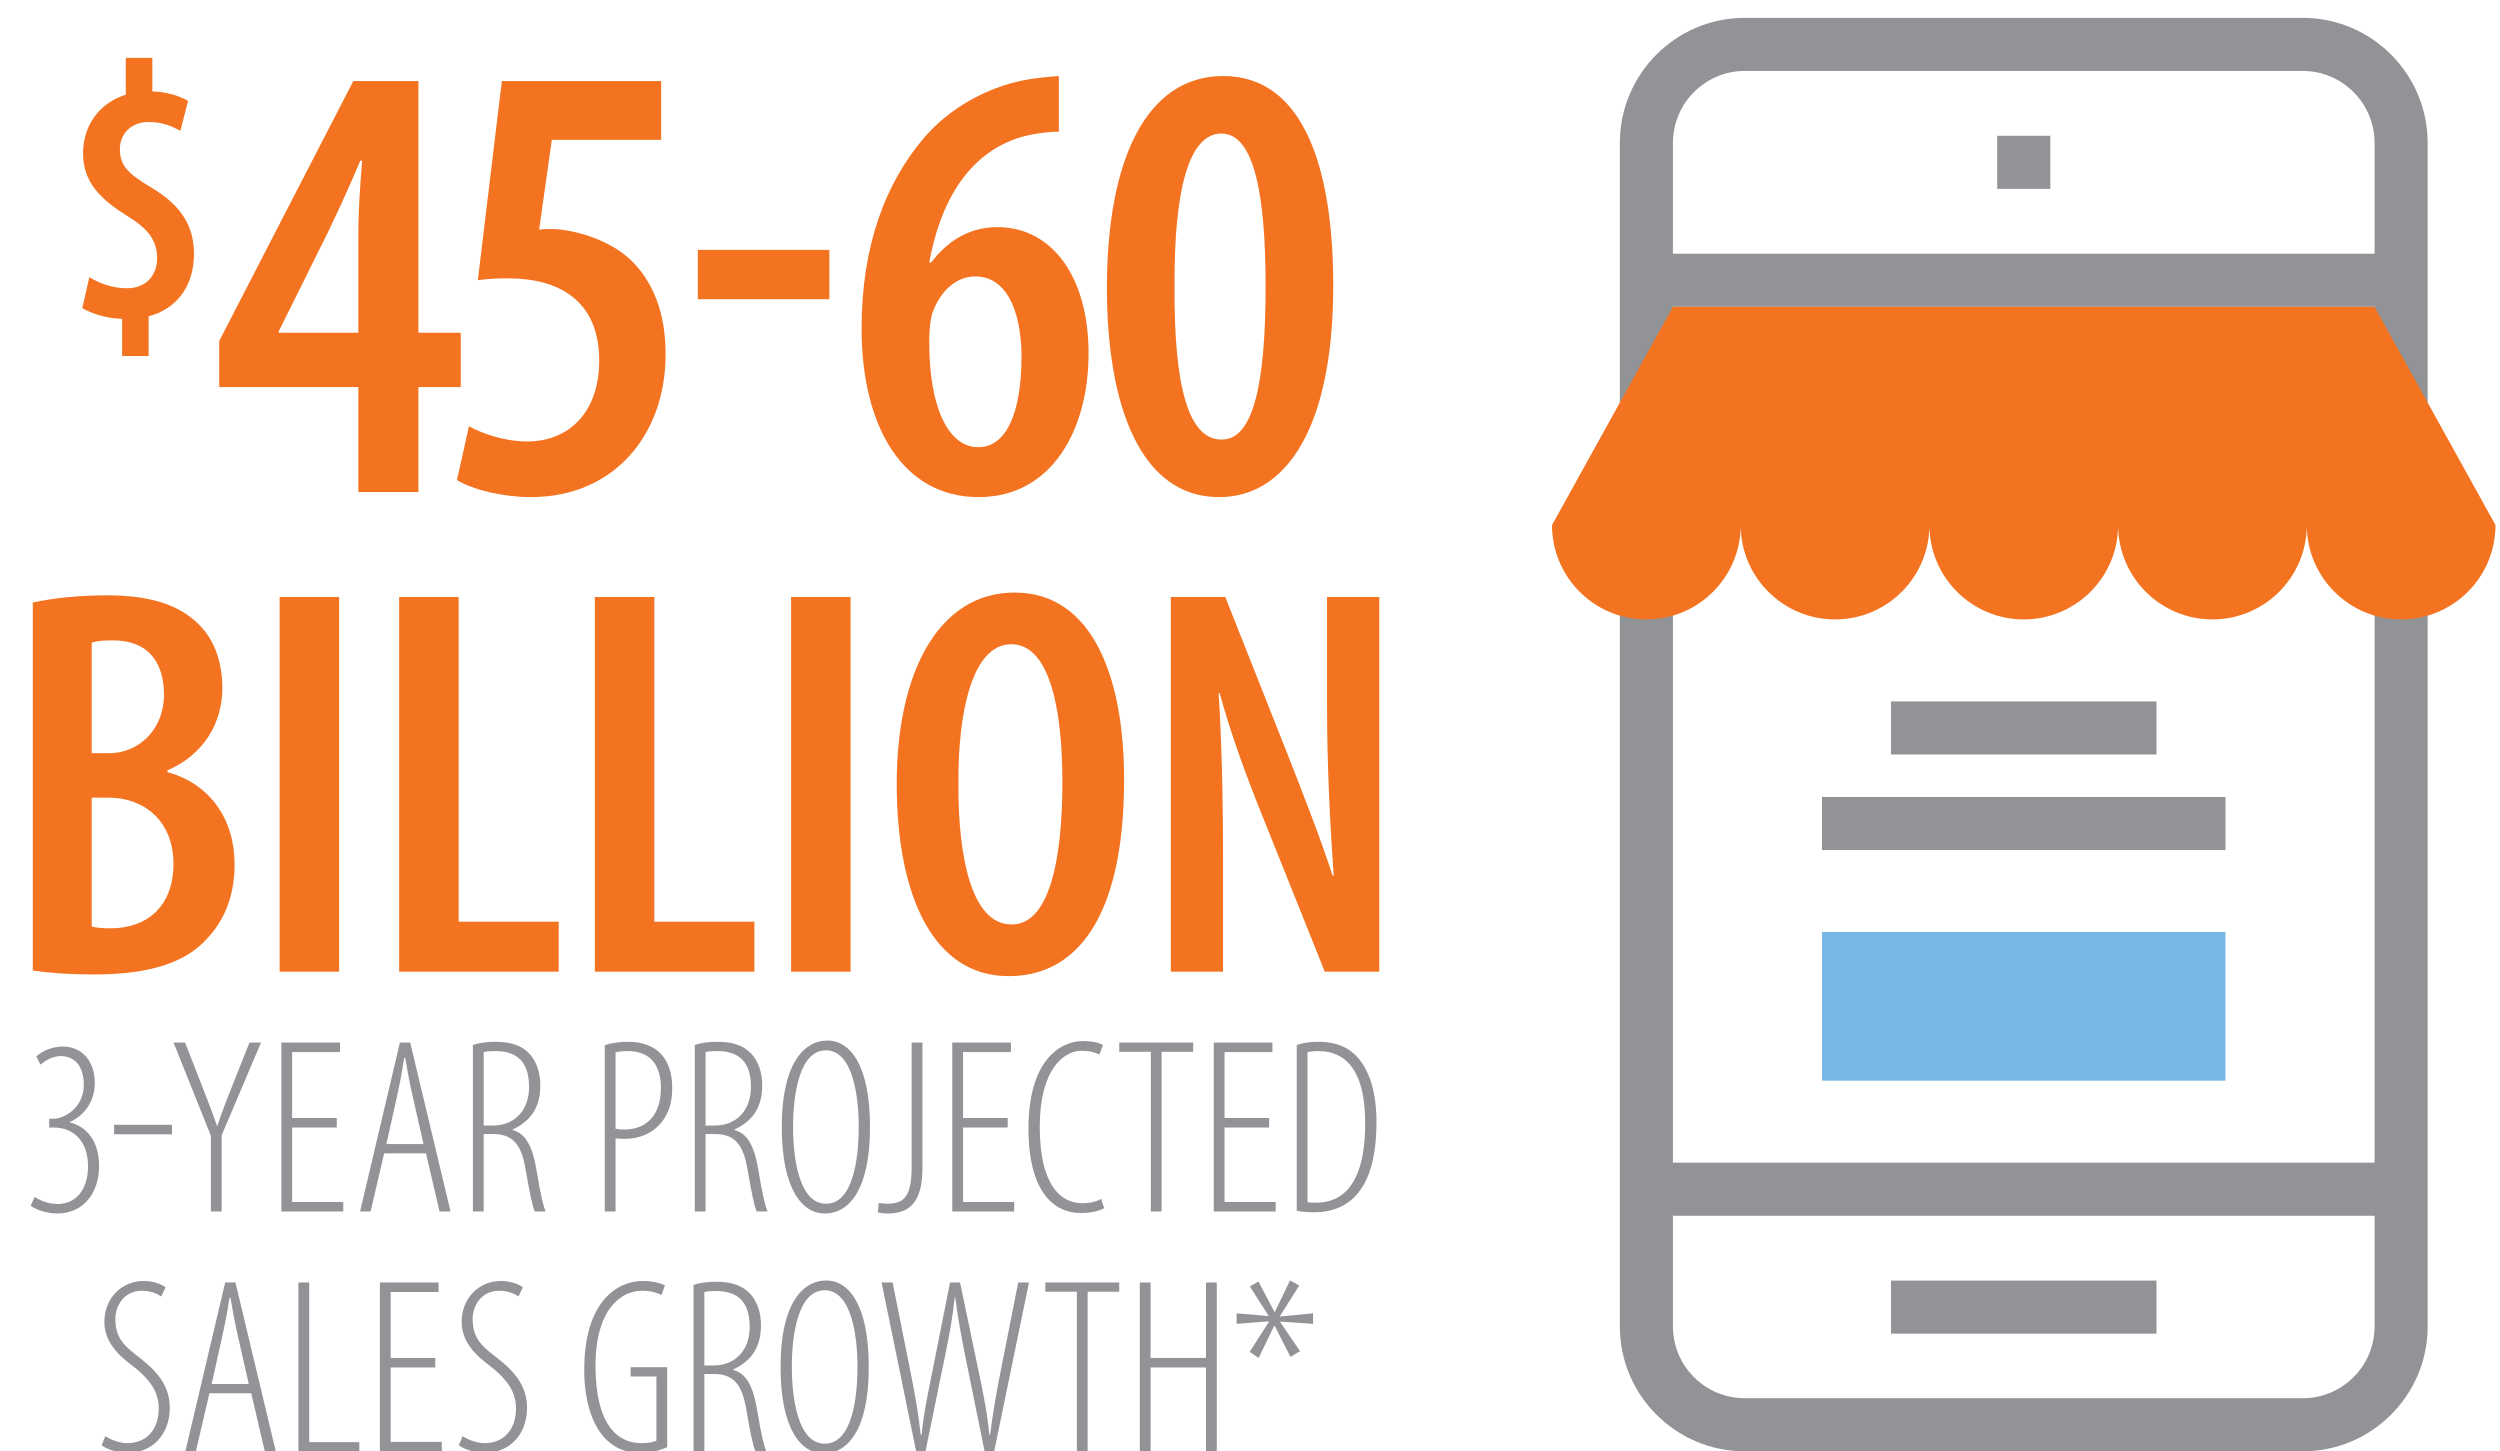
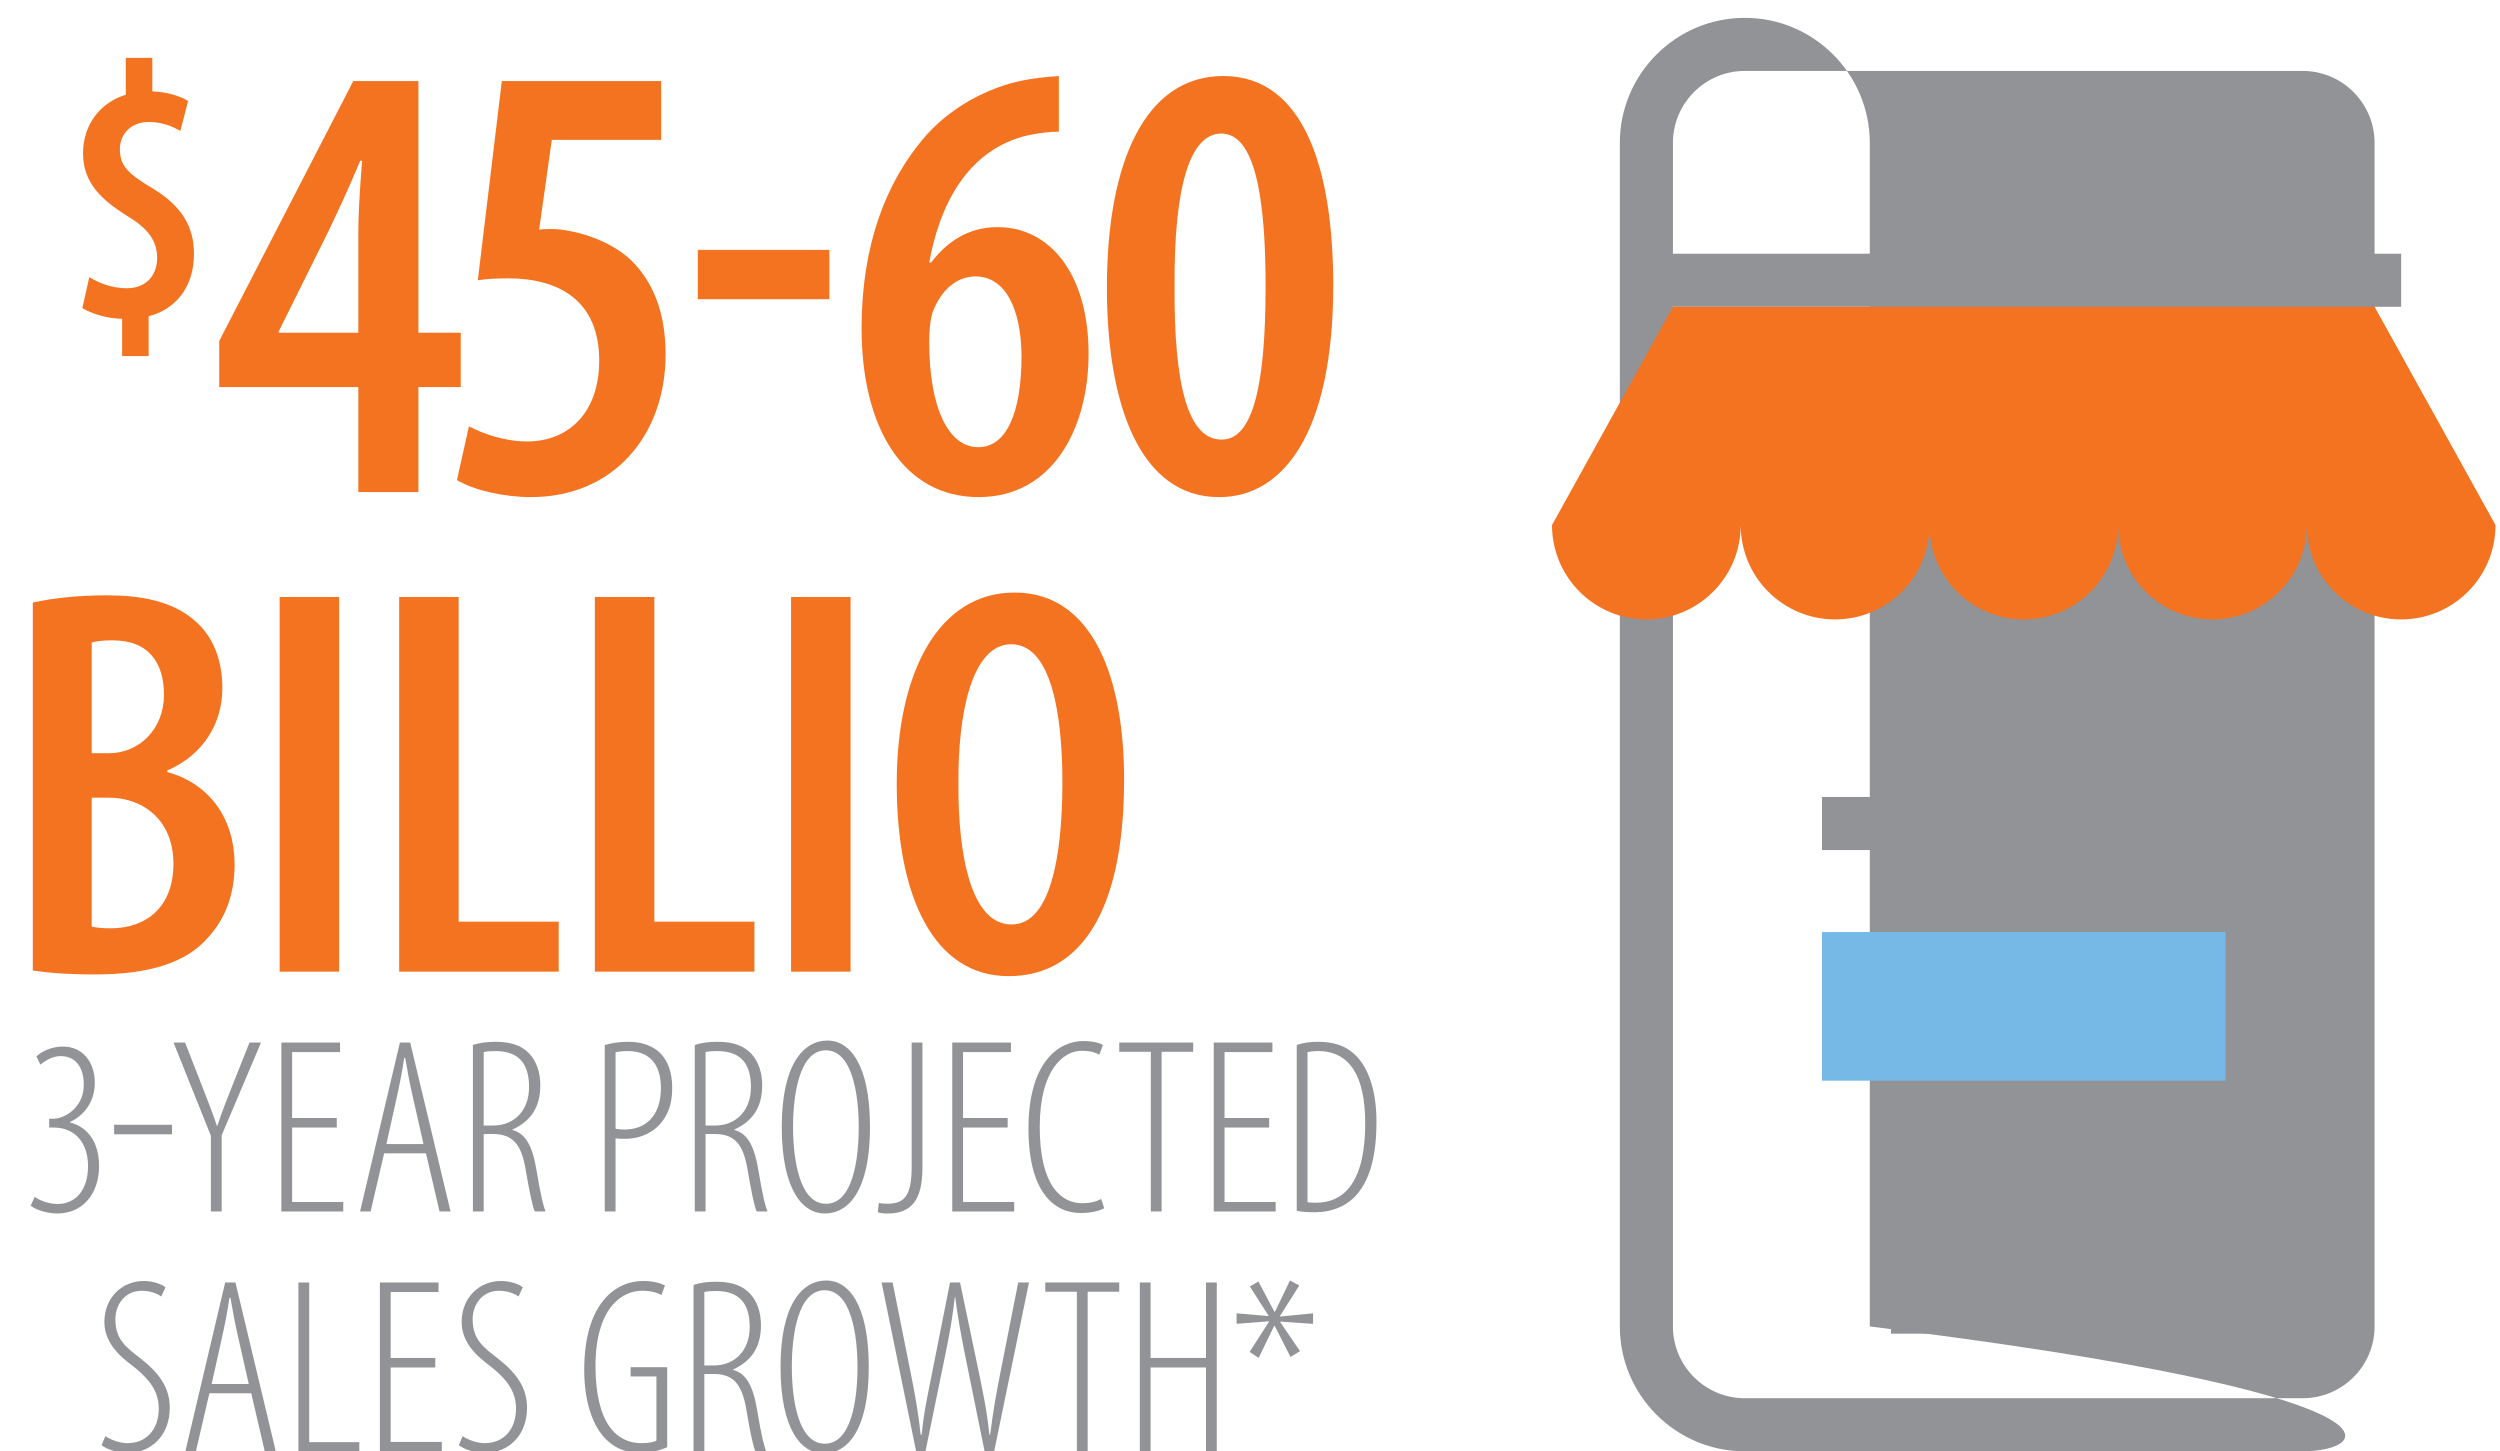
<svg xmlns="http://www.w3.org/2000/svg" xmlns:xlink="http://www.w3.org/1999/xlink" version="1.1" id="Layer_1" x="0px" y="0px" viewBox="0 0 229.338 133.148" style="enable-background:new 0 0 229.338 133.148;" xml:space="preserve">
  <rect x="183.214" y="12.457" style="fill:#919396;" width="4.871" height="4.87" />
  <rect x="173.473" y="117.475" style="fill:#919396;" width="24.352" height="4.87" />
  <g>
    <defs>
      <rect id="SVGID_1_" x="-22.996" y="-122" width="289.761" height="692.866" />
    </defs>
    <clipPath id="SVGID_2_">
      <use xlink:href="#SVGID_1_" style="overflow:visible;" />
    </clipPath>
-     <path style="clip-path:url(#SVGID_2_);fill:#919396;" d="M160.06,6.507c-3.636,0-6.594,2.963-6.594,6.605v108.57   c0,3.631,2.958,6.585,6.594,6.585h51.178c3.637,0,6.595-2.954,6.595-6.585V13.112c0-3.642-2.958-6.605-6.595-6.605H160.06z    M211.238,133.137H160.06c-6.321,0-11.464-5.139-11.464-11.455V13.112c0-6.328,5.143-11.475,11.464-11.475h51.178   c6.322,0,11.465,5.147,11.465,11.475v108.57C222.703,127.998,217.56,133.137,211.238,133.137" />
+     <path style="clip-path:url(#SVGID_2_);fill:#919396;" d="M160.06,6.507c-3.636,0-6.594,2.963-6.594,6.605v108.57   c0,3.631,2.958,6.585,6.594,6.585h51.178c3.637,0,6.595-2.954,6.595-6.585V13.112c0-3.642-2.958-6.605-6.595-6.605H160.06z    M211.238,133.137H160.06c-6.321,0-11.464-5.139-11.464-11.455V13.112c0-6.328,5.143-11.475,11.464-11.475c6.322,0,11.465,5.147,11.465,11.475v108.57C222.703,127.998,217.56,133.137,211.238,133.137" />
  </g>
  <rect x="151.028" y="23.274" style="fill:#919396;" width="69.243" height="4.87" />
-   <rect x="151.028" y="106.658" style="fill:#919396;" width="69.243" height="4.87" />
  <g>
    <defs>
      <rect id="SVGID_3_" x="-22.996" y="-122" width="289.761" height="692.866" />
    </defs>
    <clipPath id="SVGID_4_">
      <use xlink:href="#SVGID_3_" style="overflow:visible;" />
    </clipPath>
    <path style="clip-path:url(#SVGID_4_);fill:#F37321;" d="M153.466,28.144l-11.092,20.022c0,4.781,3.875,8.656,8.655,8.656   s8.655-3.875,8.655-8.656c0,4.781,3.876,8.656,8.656,8.656s8.655-3.875,8.655-8.656c0,4.781,3.876,8.656,8.655,8.656   c4.78,0,8.656-3.875,8.656-8.656c0,4.781,3.875,8.656,8.654,8.656c4.774,0,8.645-3.866,8.655-8.637   c0.011,4.771,3.88,8.637,8.654,8.637c4.781,0,8.656-3.875,8.656-8.656l-11.092-20.022H153.466z" />
  </g>
  <rect x="167.142" y="85.5" style="fill:#77B9E6;" width="37.015" height="13.637" />
  <rect x="173.473" y="64.343" style="fill:#919396;" width="24.352" height="4.87" />
  <rect x="167.142" y="73.11" style="fill:#919396;" width="37.015" height="4.87" />
  <g>
    <path style="fill:#F37321;" d="M11.202,32.663v-3.415c-1.488-0.034-2.841-0.507-3.652-0.98l0.643-2.841   c0.947,0.575,2.13,1.015,3.449,1.015c1.792,0,2.772-1.217,2.772-2.772c0-1.623-0.879-2.739-2.739-3.855   c-2.367-1.488-4.058-3.043-4.058-5.749c0-2.637,1.589-4.666,3.922-5.376V5.308h2.435v3.077c1.353,0.034,2.57,0.44,3.28,0.879   l-0.71,2.739c-0.676-0.372-1.589-0.812-2.908-0.812c-1.691,0-2.638,1.184-2.638,2.469c0,1.521,0.676,2.231,2.942,3.584   c2.772,1.657,3.854,3.584,3.854,6.053c0,3.111-1.758,5.105-4.159,5.714v3.652H11.202z" />
  </g>
  <g>
    <path style="fill:#F37321;" d="M32.872,45.137v-9.628h-12.76v-4.234L32.408,7.438h5.974v23.083h3.886v4.988h-3.886v9.628H32.872z    M32.872,30.521v-9.048c0-2.262,0.174-4.524,0.348-6.728h-0.174c-1.044,2.494-1.856,4.234-2.9,6.438l-4.582,9.222v0.116H32.872z" />
  </g>
  <g>
    <path style="fill:#F37321;" d="M60.653,12.832H50.619l-1.16,8.236c0.406-0.058,0.812-0.058,1.276-0.058   c1.798,0.058,5.046,0.87,7.134,2.842c2.03,1.972,3.19,4.814,3.19,8.642c0,7.424-4.756,13.107-12.354,13.107   c-2.494,0-5.278-0.638-6.786-1.566l1.102-4.93c1.276,0.696,3.306,1.392,5.336,1.392c3.77,0,6.612-2.61,6.612-7.424   c0-5.51-3.712-7.54-8.352-7.54c-1.16,0-2.03,0.058-2.784,0.174l2.204-18.27h14.615V12.832z" />
    <path style="fill:#F37321;" d="M76.081,22.923v4.524H64.017v-4.524H76.081z" />
    <path style="fill:#F37321;" d="M97.134,12.078c-0.812,0-1.798,0.116-2.9,0.348c-5.568,1.334-8.062,6.496-8.99,11.658h0.174   c1.45-1.914,3.422-3.248,6.09-3.248c4.93,0,8.352,4.466,8.352,11.6c0,6.902-3.306,13.166-10.092,13.166   c-6.902,0-10.73-6.38-10.73-15.485c0-7.772,2.32-13.398,5.568-17.284c2.378-2.9,5.974-4.814,9.222-5.452   c1.45-0.29,2.61-0.348,3.306-0.406V12.078z M89.768,41.019c2.494,0,3.944-3.016,3.944-8.41c-0.058-4.35-1.508-7.25-4.234-7.25   c-1.508,0-3.016,0.986-3.886,3.19c-0.174,0.406-0.348,1.392-0.348,2.842c0,6.206,1.856,9.628,4.466,9.628H89.768z" />
    <path style="fill:#F37321;" d="M111.808,45.601c-7.134,0-10.266-8.293-10.266-19.197c0-11.716,3.596-19.43,10.671-19.43   c7.54,0,10.092,8.816,10.092,19.198c0,13.629-4.64,19.429-10.439,19.429H111.808z M112.098,40.323c2.9,0,4.002-5.22,4.002-14.036   c0-8.468-1.044-14.036-4.06-14.036c-2.958,0-4.35,5.104-4.292,14.036c-0.058,8.99,1.218,14.036,4.292,14.036H112.098z" />
  </g>
  <g>
    <path style="fill:#F37321;" d="M3.009,55.276c1.836-0.408,4.182-0.663,6.782-0.663c3.111,0,6.068,0.51,8.159,2.396   c1.683,1.479,2.448,3.672,2.448,6.12c0,3.212-1.734,6.119-5.048,7.547v0.153c3.926,1.071,6.17,4.334,6.17,8.465   c0,2.855-0.918,5.099-2.499,6.782c-1.989,2.244-5.354,3.314-10.301,3.314c-2.55,0-4.386-0.153-5.711-0.357V55.276z M8.414,69.096   h1.581c2.805,0,5.048-2.244,5.048-5.354c0-2.855-1.326-4.998-4.691-4.998c-0.816,0-1.479,0.051-1.938,0.204V69.096z M8.414,85.006   c0.459,0.102,1.02,0.153,1.734,0.153c3.314,0,5.763-1.989,5.763-5.916c0-4.028-2.805-6.068-5.916-6.068H8.414V85.006z" />
    <path style="fill:#F37321;" d="M31.109,54.766v34.371h-5.457V54.766H31.109z" />
    <path style="fill:#F37321;" d="M36.617,54.766h5.457v29.781h9.179v4.589H36.617V54.766z" />
    <path style="fill:#F37321;" d="M54.569,54.766h5.457v29.781h9.179v4.589H54.569V54.766z" />
    <path style="fill:#F37321;" d="M78.028,54.766v34.371h-5.457V54.766H78.028z" />
    <path style="fill:#F37321;" d="M92.512,89.545c-6.833,0-10.25-7.242-10.25-17.645c0-10.301,3.875-17.542,10.811-17.542   c7.19,0,10.046,7.853,10.046,17.134c0,12.953-4.539,18.052-10.556,18.052H92.512z M92.818,84.802c3.519,0,4.641-6.17,4.641-13.055   c0-6.222-1.02-12.647-4.692-12.647c-3.621,0-4.896,6.375-4.844,12.749c-0.051,6.782,1.224,12.953,4.844,12.953H92.818z" />
-     <path style="fill:#F37321;" d="M107.405,89.137V54.766h4.998l5.813,14.687c1.224,3.111,2.958,7.547,4.029,10.862h0.102   c-0.307-4.385-0.612-9.689-0.612-15.808v-9.74h4.793v34.371h-4.998l-5.864-14.636c-1.275-3.162-2.805-7.292-3.774-10.913h-0.102   c0.255,3.978,0.408,8.822,0.408,15.961v9.587H107.405z" />
  </g>
  <g>
    <path style="fill:#919396;" d="M3.178,109.803c0.391,0.253,1.15,0.644,2.116,0.644c1.61,0,2.782-1.242,2.782-3.472   c0-2.139-1.196-3.541-3.15-3.541H4.512v-0.805H4.88c1.035,0,2.806-1.012,2.806-3.104c0-1.771-0.874-2.645-2.116-2.645   c-0.782,0-1.426,0.437-1.863,0.782l-0.368-0.759c0.506-0.46,1.38-0.897,2.438-0.897c1.793,0,2.92,1.403,2.92,3.334   c0,1.495-0.759,2.875-2.276,3.587v0.046c1.265,0.299,2.667,1.426,2.667,4.001c0,2.506-1.472,4.346-3.84,4.346   c-0.828,0-1.863-0.276-2.438-0.713L3.178,109.803z" />
    <path style="fill:#919396;" d="M15.781,103.181v0.874h-5.312v-0.874H15.781z" />
    <path style="fill:#919396;" d="M19.346,111.137v-6.944l-3.426-8.554h1.058l1.563,4.001c0.437,1.127,0.943,2.392,1.357,3.633h0.046   c0.391-1.242,0.896-2.46,1.379-3.702l1.564-3.932h1.058l-3.61,8.508v6.99H19.346z" />
    <path style="fill:#919396;" d="M30.892,103.434h-4.093v6.829h4.691v0.874h-5.68V95.638h5.381v0.874h-4.392v6.048h4.093V103.434z" />
    <path style="fill:#919396;" d="M35.239,105.802l-1.242,5.335h-0.966l3.656-15.499h0.943l3.702,15.499h-1.012l-1.242-5.335H35.239z    M38.85,104.951l-0.989-4.369c-0.276-1.196-0.483-2.299-0.69-3.541h-0.092c-0.184,1.265-0.414,2.414-0.667,3.564l-0.966,4.346   H38.85z" />
    <path style="fill:#919396;" d="M43.381,95.868c0.621-0.23,1.379-0.299,2.092-0.299c1.449,0,2.392,0.368,3.082,1.081   c0.667,0.713,1.012,1.748,1.012,2.897c0,2.185-1.012,3.357-2.552,4.07v0.046c1.196,0.299,1.839,1.472,2.208,3.725   c0.391,2.368,0.644,3.311,0.828,3.748h-0.989c-0.23-0.483-0.506-1.886-0.851-3.909c-0.391-2.253-1.173-3.196-2.99-3.196H44.37   v7.105h-0.989V95.868z M44.37,103.25h0.874c1.909,0,3.289-1.357,3.289-3.518c0-2.07-0.851-3.312-3.104-3.312   c-0.414,0-0.782,0.023-1.058,0.092V103.25z" />
    <path style="fill:#919396;" d="M55.479,95.868c0.621-0.184,1.265-0.299,2.208-0.299c1.196,0,2.276,0.391,2.943,1.104   c0.644,0.69,1.035,1.725,1.035,3.104c0,1.265-0.253,2.069-0.713,2.805c-0.782,1.242-2.139,1.886-3.587,1.886   c-0.368,0-0.621,0-0.897-0.046v6.714h-0.989V95.868z M56.468,103.548c0.23,0.046,0.46,0.069,0.828,0.069   c1.863,0,3.334-1.172,3.334-3.817c0-1.748-0.713-3.38-3.036-3.38c-0.483,0-0.851,0.046-1.126,0.115V103.548z" />
    <path style="fill:#919396;" d="M63.736,95.868c0.621-0.23,1.379-0.299,2.092-0.299c1.449,0,2.392,0.368,3.082,1.081   c0.667,0.713,1.012,1.748,1.012,2.897c0,2.185-1.012,3.357-2.552,4.07v0.046c1.196,0.299,1.839,1.472,2.208,3.725   c0.391,2.368,0.644,3.311,0.828,3.748h-0.989c-0.23-0.483-0.506-1.886-0.851-3.909c-0.391-2.253-1.173-3.196-2.99-3.196h-0.851   v7.105h-0.989V95.868z M64.725,103.25h0.874c1.909,0,3.289-1.357,3.289-3.518c0-2.07-0.851-3.312-3.104-3.312   c-0.414,0-0.782,0.023-1.058,0.092V103.25z" />
    <path style="fill:#919396;" d="M75.648,111.321c-2,0-3.932-2.139-3.932-7.934c0-5.703,1.955-7.933,4.208-7.933   c1.978,0,3.886,2.116,3.886,7.933c0,5.772-1.931,7.934-4.139,7.934H75.648z M75.787,110.424c2.438,0,2.989-4.047,2.989-7.037   c0-2.989-0.598-7.036-3.012-7.036s-3.012,4.001-3.012,7.036c0,2.99,0.598,7.037,3.012,7.037H75.787z" />
    <path style="fill:#919396;" d="M83.63,95.638h0.989v11.498c0,2.851-0.943,4.185-3.173,4.185c-0.345,0-0.644-0.023-0.92-0.115   l0.092-0.851c0.207,0.046,0.483,0.069,0.759,0.069c1.495,0,2.253-0.598,2.253-3.334V95.638z" />
    <path style="fill:#919396;" d="M92.438,103.434h-4.093v6.829h4.691v0.874h-5.68V95.638h5.381v0.874h-4.392v6.048h4.093V103.434z" />
    <path style="fill:#919396;" d="M101.292,110.838c-0.506,0.276-1.242,0.437-2.162,0.437c-2.438,0-4.783-1.932-4.783-7.727   c0-6.278,2.897-8.048,5.013-8.048c0.851,0,1.495,0.161,1.816,0.368l-0.322,0.874c-0.391-0.184-0.759-0.345-1.656-0.345   c-1.609,0-3.817,1.702-3.817,6.967c0,5.404,1.955,7.014,3.909,7.014c0.759,0,1.356-0.184,1.725-0.391L101.292,110.838z" />
    <path style="fill:#919396;" d="M105.571,96.489h-2.897v-0.851h6.783v0.851h-2.897v14.648h-0.989V96.489z" />
    <path style="fill:#919396;" d="M116.426,103.434h-4.093v6.829h4.691v0.874h-5.68V95.638h5.381v0.874h-4.392v6.048h4.093V103.434z" />
    <path style="fill:#919396;" d="M118.957,95.868c0.621-0.23,1.265-0.299,1.955-0.299c1.426,0,2.46,0.368,3.22,1.035   c1.126,0.943,2.139,2.92,2.139,6.3c0,3.794-0.897,5.542-1.68,6.531c-0.965,1.219-2.438,1.771-3.978,1.771   c-0.575,0-1.196-0.023-1.656-0.138V95.868z M119.946,110.286c0.322,0.046,0.598,0.046,0.759,0.046c2.253,0,4.53-1.403,4.53-7.29   c0-4.346-1.426-6.623-4.323-6.623c-0.322,0-0.69,0.046-0.966,0.092V110.286z" />
  </g>
  <g>
</g>
  <g>
    <path style="fill:#919396;" d="M9.665,131.745c0.46,0.322,1.311,0.644,2.024,0.644c1.748,0,2.874-1.265,2.874-3.173   c0-1.633-0.919-2.69-2.069-3.656c-0.667-0.575-2.92-1.909-2.92-4.277c0-2.254,1.633-3.771,3.61-3.771c0.919,0,1.679,0.322,2,0.575   l-0.391,0.851c-0.368-0.276-1.012-0.529-1.771-0.529c-1.656,0-2.438,1.38-2.438,2.599c0,1.908,1.012,2.598,2.369,3.656   c1.748,1.38,2.621,2.713,2.621,4.484c0,2.575-1.748,4.139-3.863,4.139c-0.943,0-2.001-0.368-2.392-0.713L9.665,131.745z" />
    <path style="fill:#919396;" d="M19.209,127.813l-1.242,5.335h-0.966l3.656-15.499h0.943l3.702,15.499h-1.012l-1.242-5.335H19.209z    M22.82,126.962l-0.989-4.369c-0.276-1.196-0.482-2.299-0.689-3.541h-0.092c-0.184,1.265-0.414,2.414-0.667,3.564l-0.966,4.346   H22.82z" />
    <path style="fill:#919396;" d="M27.375,117.649h0.989v14.648h4.599v0.851h-5.588V117.649z" />
    <path style="fill:#919396;" d="M39.931,125.445h-4.093v6.829h4.691v0.874h-5.68v-15.499h5.381v0.874h-4.392v6.048h4.093V125.445z" />
    <path style="fill:#919396;" d="M42.439,131.745c0.46,0.322,1.311,0.644,2.024,0.644c1.748,0,2.874-1.265,2.874-3.173   c0-1.633-0.919-2.69-2.069-3.656c-0.667-0.575-2.92-1.909-2.92-4.277c0-2.254,1.633-3.771,3.61-3.771c0.919,0,1.679,0.322,2,0.575   l-0.391,0.851c-0.368-0.276-1.012-0.529-1.771-0.529c-1.656,0-2.438,1.38-2.438,2.599c0,1.908,1.012,2.598,2.369,3.656   c1.748,1.38,2.621,2.713,2.621,4.484c0,2.575-1.748,4.139-3.863,4.139c-0.943,0-2.001-0.368-2.392-0.713L42.439,131.745z" />
    <path style="fill:#919396;" d="M61.205,132.757c-0.644,0.299-1.586,0.529-2.46,0.529c-1.104,0-2.322-0.299-3.38-1.495   c-0.989-1.126-1.771-3.173-1.771-6.116c0-6.278,3.013-8.164,5.381-8.164c0.851,0,1.541,0.161,2.024,0.414l-0.322,0.874   c-0.391-0.207-0.92-0.391-1.793-0.391c-1.863,0-4.254,1.633-4.254,6.898c0,5.427,2.046,7.083,4.208,7.083   c0.782,0,1.219-0.138,1.379-0.23v-5.887h-2.368v-0.851h3.357V132.757z" />
    <path style="fill:#919396;" d="M63.622,117.879c0.621-0.23,1.379-0.299,2.092-0.299c1.449,0,2.392,0.368,3.082,1.081   c0.667,0.713,1.012,1.748,1.012,2.897c0,2.185-1.012,3.357-2.552,4.07v0.046c1.195,0.299,1.839,1.472,2.208,3.725   c0.391,2.368,0.644,3.311,0.828,3.748h-0.989c-0.23-0.483-0.506-1.886-0.851-3.909c-0.391-2.253-1.172-3.196-2.989-3.196h-0.851   v7.105h-0.989V117.879z M64.611,125.261h0.874c1.909,0,3.289-1.357,3.289-3.519c0-2.069-0.851-3.311-3.104-3.311   c-0.414,0-0.782,0.023-1.058,0.092V125.261z" />
    <path style="fill:#919396;" d="M75.535,133.332c-2,0-3.932-2.139-3.932-7.934c0-5.703,1.955-7.933,4.208-7.933   c1.978,0,3.886,2.116,3.886,7.933c0,5.772-1.932,7.934-4.139,7.934H75.535z M75.673,132.435c2.438,0,2.989-4.047,2.989-7.037   c0-2.989-0.598-7.036-3.012-7.036s-3.012,4.001-3.012,7.036c0,2.99,0.598,7.037,3.012,7.037H75.673z" />
    <path style="fill:#919396;" d="M84.045,133.148l-3.173-15.499h1.012l1.656,8.278c0.414,2.046,0.713,3.771,0.92,5.68h0.092   c0.184-2,0.552-3.656,0.966-5.726l1.633-8.232h0.92l1.679,8.025c0.391,1.885,0.782,3.679,1.012,5.933h0.069   c0.299-2.369,0.621-4.07,0.966-5.818l1.609-8.14h0.989l-3.196,15.499h-0.874l-1.84-9.06c-0.345-1.771-0.667-3.495-0.851-5.082   h-0.046c-0.184,1.679-0.46,3.312-0.851,5.174l-1.839,8.968H84.045z" />
    <path style="fill:#919396;" d="M98.788,118.5H95.89v-0.851h6.783v0.851h-2.897v14.648h-0.989V118.5z" />
    <path style="fill:#919396;" d="M105.55,117.649v6.921h5.082v-6.921h0.989v15.499h-0.989v-7.703h-5.082v7.703h-0.989v-15.499H105.55   z" />
    <path style="fill:#919396;" d="M119.188,117.925l-1.771,2.805v0.046l3.035-0.299v0.966l-3.012-0.207v0.046l1.817,2.667   l-0.874,0.529l-1.449-2.852h-0.046l-1.426,2.943l-0.828-0.552l1.771-2.759v-0.046l-2.966,0.23v-0.966l2.92,0.253v-0.046   l-1.702-2.667l0.782-0.46l1.472,2.783h0.046l1.38-2.875L119.188,117.925z" />
  </g>
  <g>
</g>
  <g>
</g>
  <g>
</g>
  <g>
</g>
  <g>
</g>
  <g>
</g>
</svg>